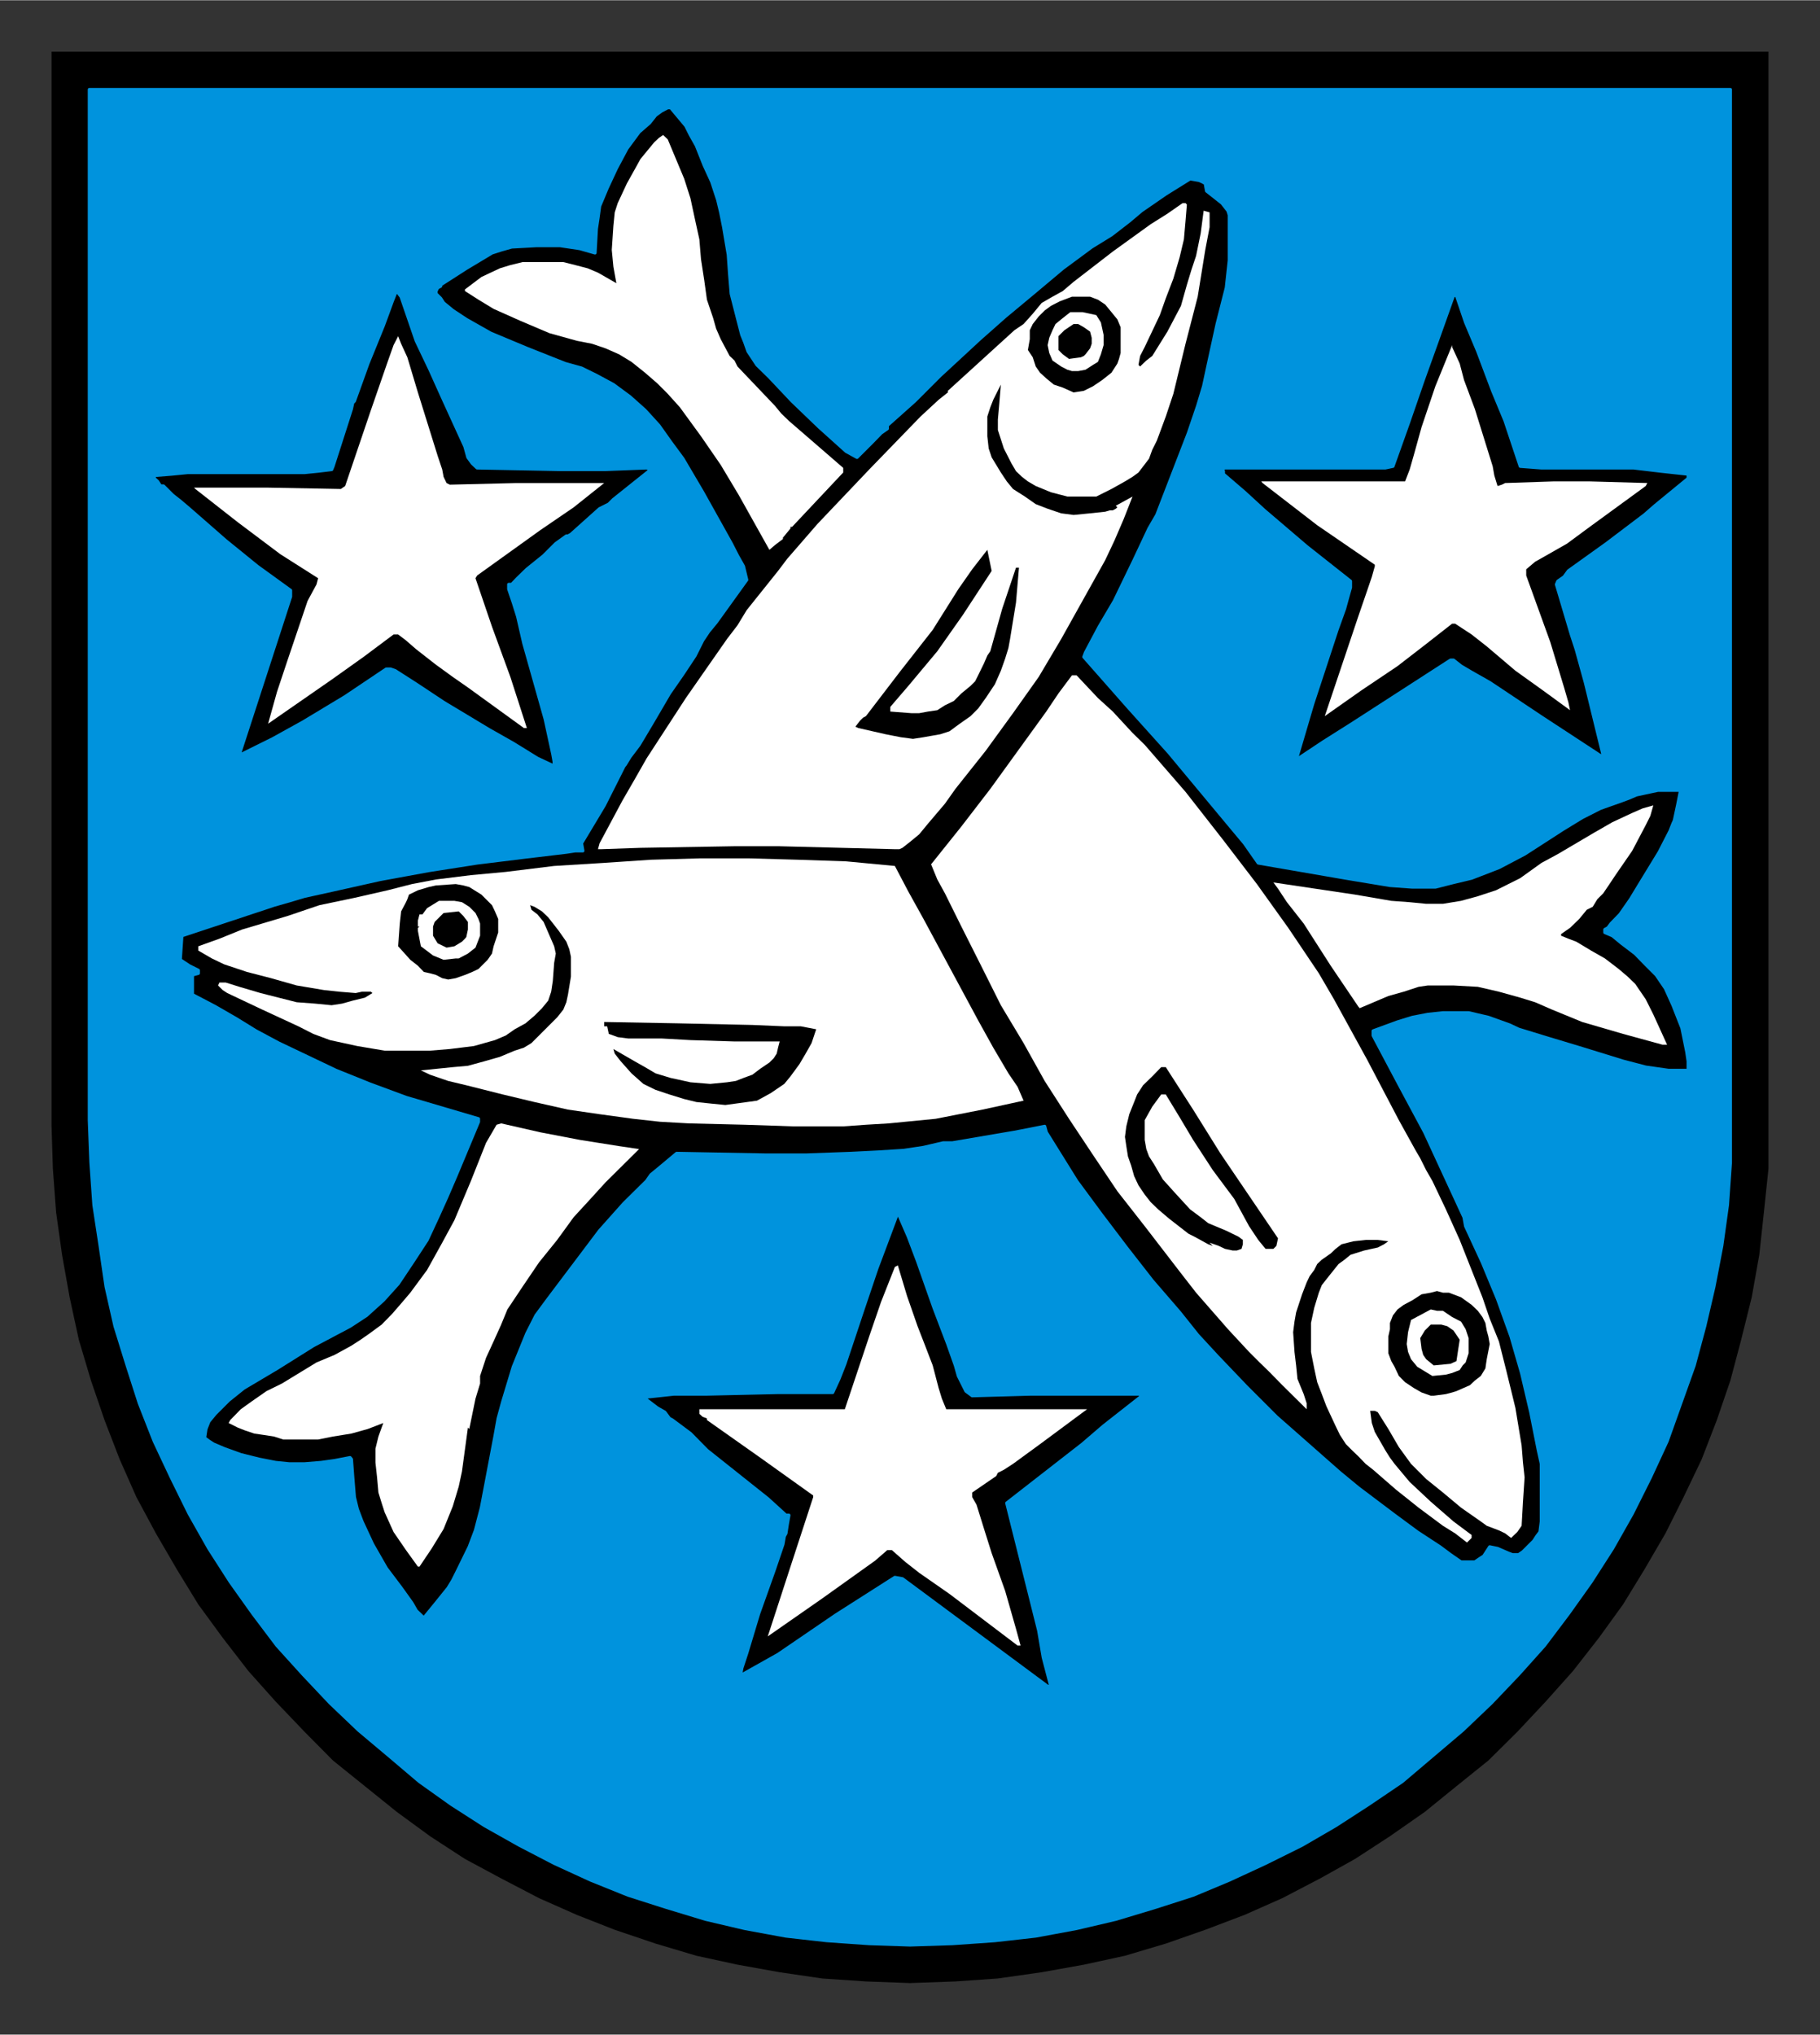
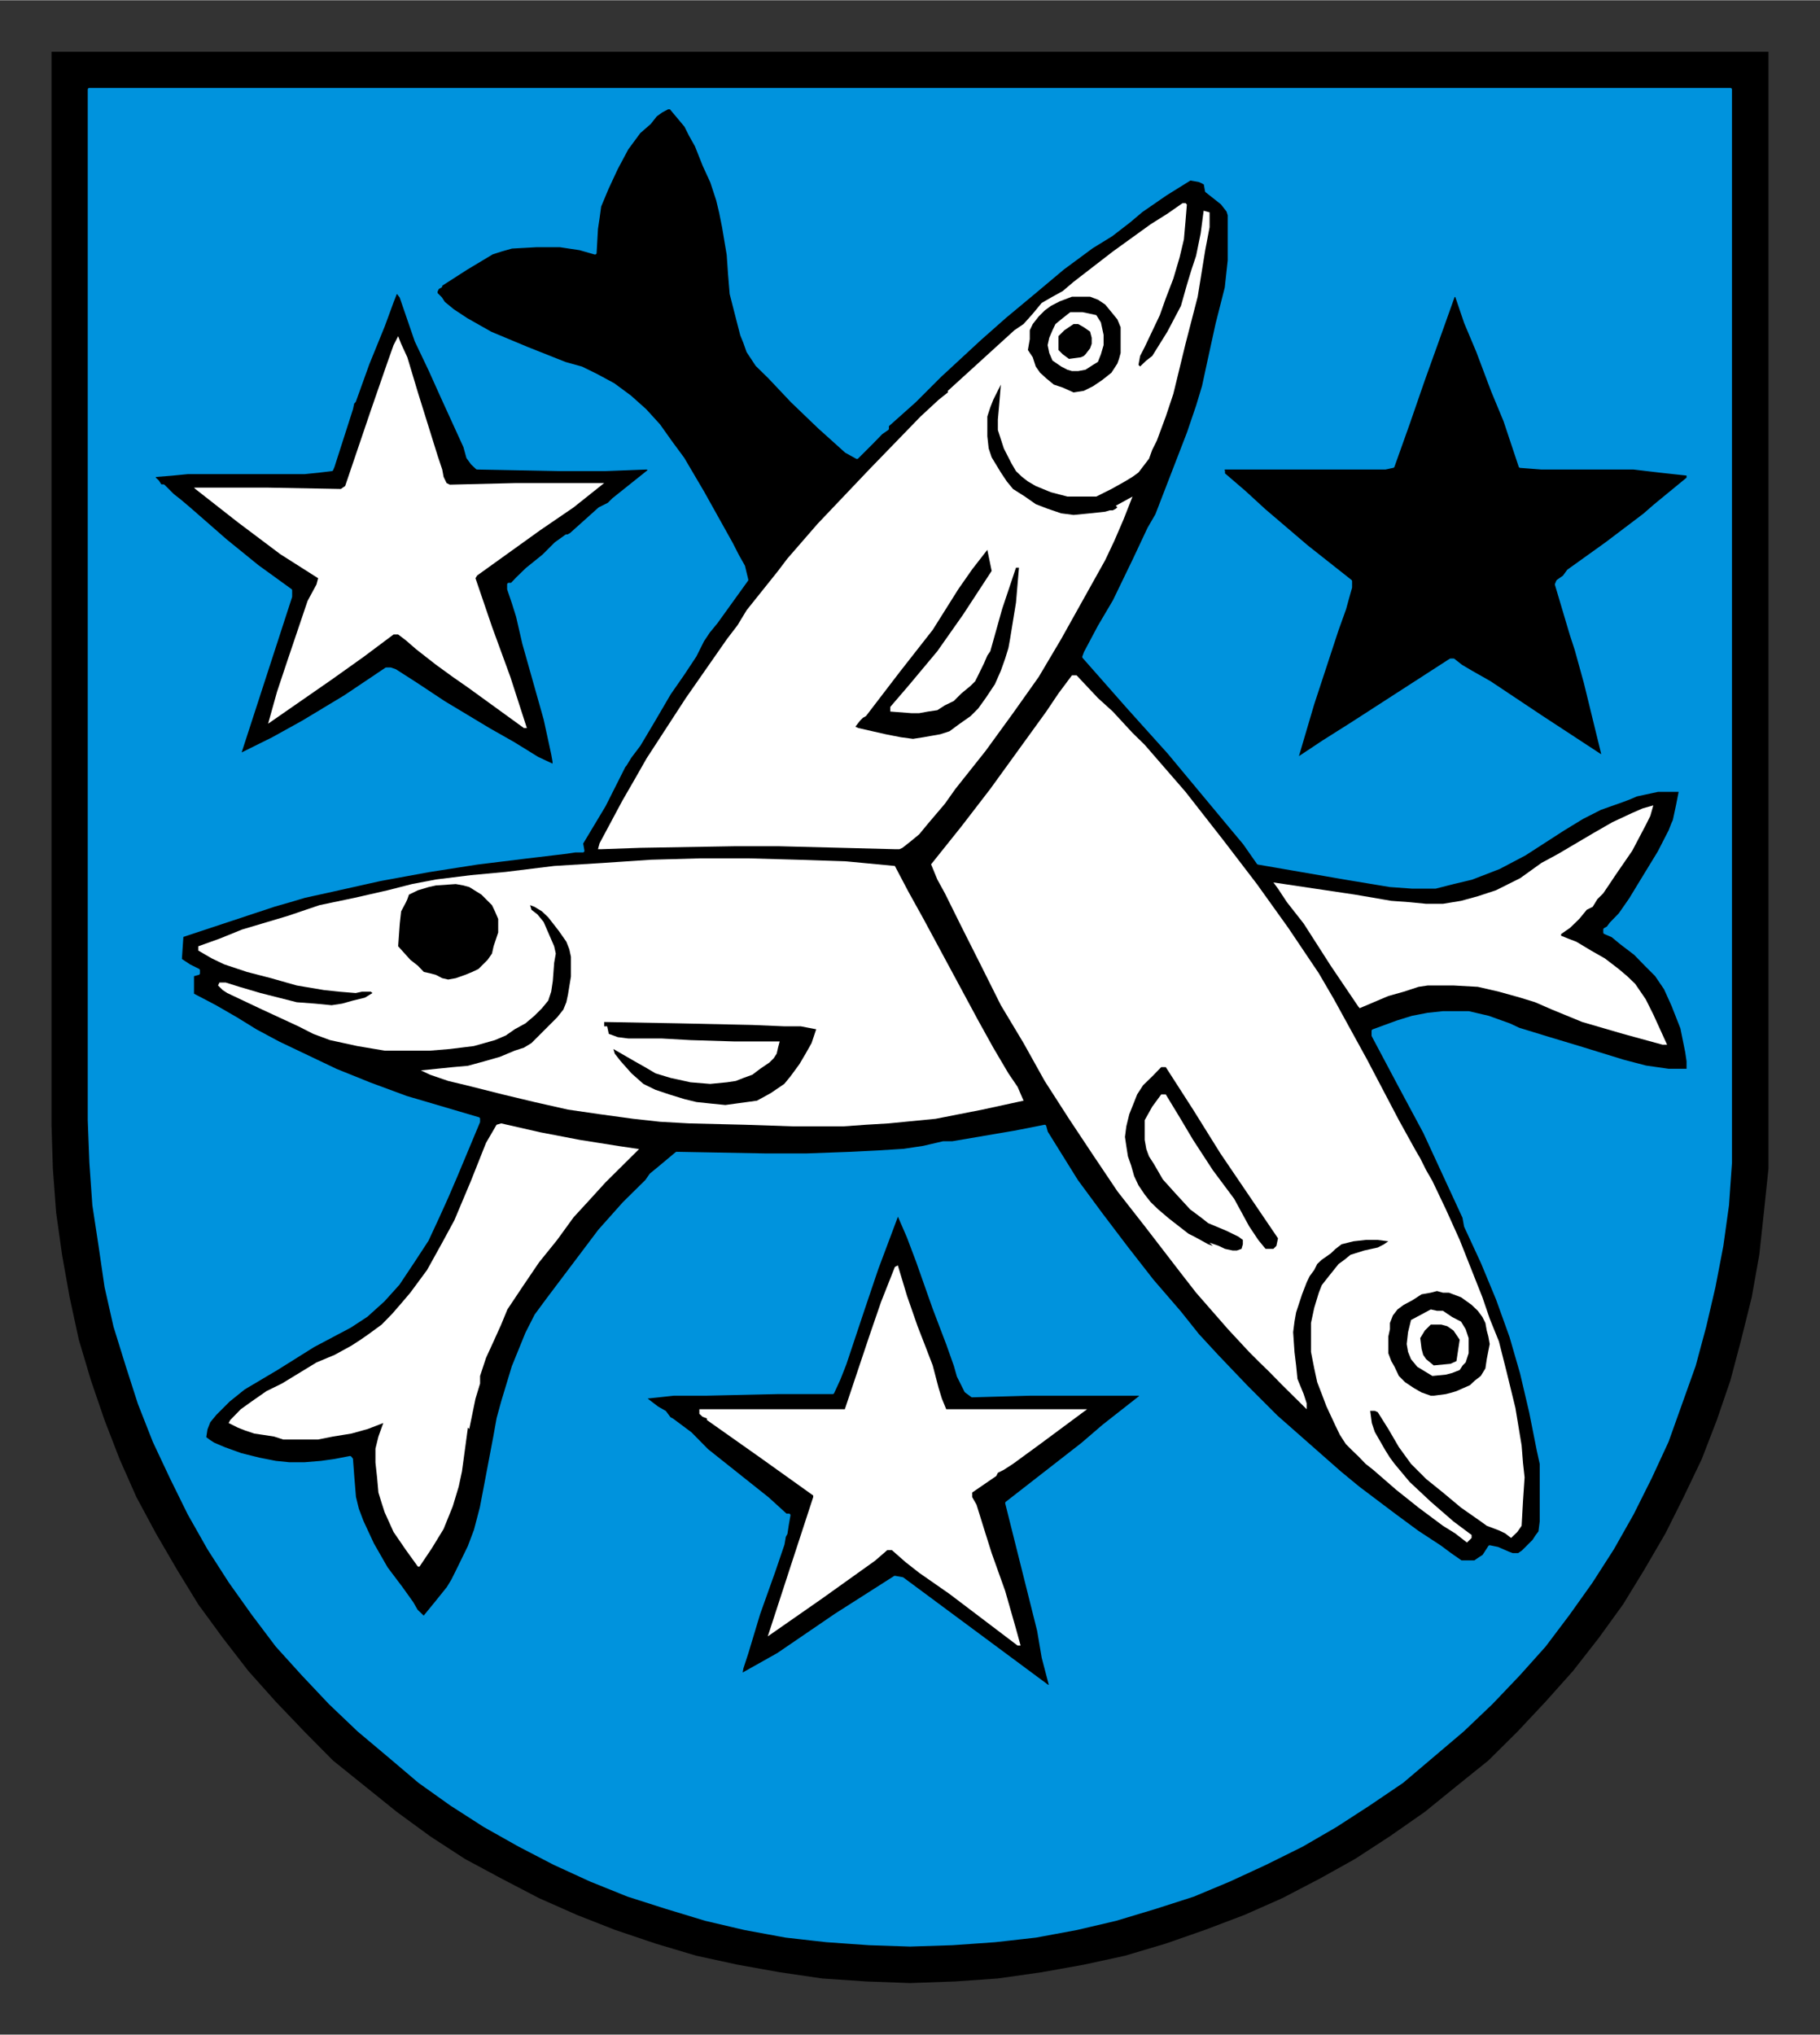
<svg xmlns="http://www.w3.org/2000/svg" version="1.0" width="687" height="768" viewBox="-2.381 -2.381 84.138 94.038" id="svg7271">
  <rect x="-2.381" y="-2.381" width="84.138" height="94.038" fill="#333333" stroke="none" />
  <defs id="defs7273">
    <clipPath id="clipPath5373">
      <path d="M 354.48,512.16 L 418.19,512.16 L 418.19,440.53 L 354.48,440.53 L 354.48,512.16 z" id="path5375" />
    </clipPath>
    <clipPath id="clipPath5385">
      <path d="M 354.48,512.16 L 418.19,512.16 L 418.19,440.53 L 354.48,440.53 L 354.48,512.16 z" id="path5387" />
    </clipPath>
  </defs>
  <g transform="translate(-335.312,-487.725)" id="layer1">
    <g transform="matrix(1.25,0,0,1.25,-107.925,-63.063)" clip-path="url(#clipPath5373)" id="g5371">
      <g id="g5377">
        <path d="M 354.59,440.63 L 418.09,440.63 L 418.09,480.31 L 418.09,480.31 L 418.09,481.93 L 417.92,483.55 L 417.75,485.12 L 417.47,486.69 L 417.08,488.26 L 416.68,489.77 L 416.18,491.23 L 415.62,492.68 L 414.95,494.08 L 414.28,495.42 L 413.5,496.76 L 412.71,498.05 L 411.82,499.28 L 410.86,500.51 L 409.85,501.64 L 408.8,502.76 L 407.73,503.82 L 406.55,504.77 L 405.38,505.72 L 404.09,506.62 L 402.8,507.46 L 401.51,508.18 L 400.11,508.91 L 398.71,509.53 L 397.26,510.08 L 395.8,510.59 L 394.29,511.04 L 392.77,511.37 L 391.21,511.65 L 389.59,511.88 L 388.02,511.99 L 386.34,512.05 L 386.34,512.05 L 384.71,511.99 L 383.09,511.88 L 381.52,511.65 L 379.96,511.37 L 378.44,511.04 L 376.93,510.59 L 375.42,510.08 L 374.02,509.53 L 372.62,508.91 L 371.22,508.18 L 369.88,507.46 L 368.59,506.62 L 367.36,505.72 L 366.18,504.77 L 365,503.82 L 363.95,502.76 L 362.88,501.64 L 361.87,500.51 L 360.92,499.28 L 360.02,498.05 L 359.23,496.76 L 358.45,495.42 L 357.73,494.08 L 357.11,492.68 L 356.55,491.23 L 356.05,489.77 L 355.6,488.26 L 355.26,486.69 L 354.98,485.12 L 354.76,483.55 L 354.64,481.93 L 354.59,480.31 L 354.59,440.63 z" id="path5379" style="fill:#000000;fill-opacity:1;fill-rule:nonzero;stroke:none" />
      </g>
    </g>
    <g transform="matrix(1.25,0,0,1.25,-107.925,-63.063)" clip-path="url(#clipPath5385)" id="g5383">
      <path d="M 400.62,466.82 L 400.62,466.82 L 401.63,466.15 L 402.69,465.48 L 402.69,465.48 L 406.33,463.13 L 406.33,463.13 L 406.44,463.13 L 406.44,463.13 L 406.72,463.35 L 407.11,463.58 L 407.78,463.96 L 407.78,463.96 L 409.64,465.2 L 409.64,465.2 L 411.87,466.66 L 411.87,466.66 L 411.98,466.66 L 411.98,466.66 L 411.32,463.96 L 411.32,463.96 L 410.98,462.73 L 410.98,462.73 L 410.8,462.18 L 410.8,462.18 L 410.25,460.33 L 410.3,460.21 L 410.3,460.21 L 410.53,460.05 L 410.53,460.05 L 410.69,459.83 L 410.69,459.83 L 412.1,458.82 L 413.5,457.76 L 413.5,457.76 L 413.89,457.42 L 413.89,457.42 L 415.12,456.41 L 415.12,456.25 L 415.12,456.25 L 414.11,456.14 L 413.1,456.02 L 413.1,456.02 L 412.1,456.02 L 412.1,456.02 L 410.48,456.02 L 409.69,456.02 L 408.91,455.96 L 408.91,455.96 L 408.35,454.28 L 408.35,454.28 L 407.89,453.17 L 407.89,453.17 L 407.34,451.71 L 407.34,451.71 L 406.89,450.64 L 406.72,450.14 L 406.55,449.64 L 406.55,449.64 L 406.44,449.64 L 406.44,449.64 L 405.88,451.21 L 405.32,452.77 L 404.76,454.39 L 404.2,455.96 L 404.2,455.96 L 403.92,456.02 L 403.25,456.02 L 401.29,456.02 L 397.99,456.02 L 397.99,456.02 L 397.82,456.08 L 397.82,456.08 L 397.93,456.14 L 397.93,456.14 L 397.93,456.25 L 397.93,456.25 L 398.71,456.92 L 399.44,457.59 L 399.44,457.59 L 401.01,458.93 L 402.63,460.21 L 402.63,460.21 L 402.63,460.44 L 402.63,460.44 L 402.52,460.83 L 402.41,461.23 L 402.13,462.01 L 402.13,462.01 L 401.23,464.75 L 401.23,464.75 L 400.62,466.82 L 400.62,466.82 z M 373.18,467.05 L 373.18,467.05 L 373.18,466.88 L 373.18,466.88 L 373.13,466.6 L 373.13,466.6 L 372.85,465.31 L 372.85,465.31 L 372.06,462.51 L 372.06,462.51 L 371.83,461.51 L 371.67,461 L 371.5,460.5 L 371.5,460.33 L 371.61,460.33 L 371.61,460.33 L 371.83,460.1 L 372.17,459.77 L 372.79,459.27 L 372.79,459.27 L 372.9,459.16 L 372.9,459.16 L 373.24,458.82 L 373.63,458.54 L 373.63,458.54 L 373.69,458.54 L 373.8,458.48 L 373.8,458.48 L 374.86,457.53 L 374.86,457.53 L 375.2,457.36 L 375.2,457.36 L 375.37,457.19 L 375.37,457.19 L 376.76,456.08 L 376.76,456.08 L 376.6,456.02 L 376.6,456.02 L 375.03,456.08 L 373.46,456.08 L 370.33,456.02 L 370.33,456.02 L 370.15,455.85 L 369.99,455.63 L 369.99,455.63 L 369.88,455.23 L 369.88,455.23 L 369.04,453.39 L 369.04,453.39 L 368.59,452.39 L 368.08,451.32 L 368.08,451.32 L 367.52,449.69 L 367.52,449.69 L 367.36,449.48 L 367.36,449.48 L 367.3,449.58 L 367.19,449.86 L 367.19,449.86 L 366.86,450.76 L 366.86,450.76 L 366.29,452.16 L 365.79,453.55 L 365.79,453.55 L 365.73,453.61 L 365.73,453.61 L 365.68,453.84 L 365.68,453.84 L 365,455.96 L 365,455.96 L 364.95,456.08 L 364.95,456.08 L 364.45,456.14 L 363.95,456.19 L 362.93,456.19 L 360.92,456.19 L 360.92,456.19 L 359.63,456.19 L 359.02,456.25 L 358.39,456.3 L 358.39,456.41 L 358.39,456.41 L 358.51,456.52 L 358.62,456.69 L 358.73,456.69 L 358.73,456.69 L 359.07,457.03 L 359.07,457.03 L 359.35,457.25 L 359.35,457.25 L 359.68,457.53 L 359.68,457.53 L 361.03,458.71 L 361.03,458.71 L 362.2,459.66 L 363.43,460.55 L 363.43,460.55 L 363.43,460.67 L 363.43,460.78 L 363.43,460.78 L 361.54,466.6 L 361.54,466.6 L 361.64,466.6 L 361.64,466.6 L 362.77,466.04 L 363.89,465.42 L 363.89,465.42 L 365.45,464.48 L 366.97,463.46 L 366.97,463.46 L 367.13,463.46 L 367.3,463.52 L 367.3,463.52 L 368.08,464.02 L 368.08,464.02 L 369.09,464.69 L 369.09,464.69 L 370.77,465.7 L 370.77,465.7 L 371.67,466.21 L 372.56,466.76 L 372.56,466.76 L 373.18,467.05 L 373.18,467.05 z M 368.36,498.55 L 368.36,498.55 L 368.81,498 L 369.26,497.44 L 369.26,497.44 L 369.43,497.16 L 369.6,496.82 L 369.6,496.82 L 369.82,496.37 L 370.04,495.92 L 370.04,495.92 L 370.27,495.31 L 370.27,495.31 L 370.49,494.47 L 370.66,493.58 L 370.99,491.84 L 370.99,491.84 L 371.11,491.17 L 371.28,490.55 L 371.28,490.55 L 371.67,489.26 L 372.17,488.03 L 372.17,488.03 L 372.51,487.36 L 372.96,486.75 L 373.85,485.57 L 373.85,485.57 L 374.86,484.23 L 374.86,484.23 L 375.76,483.22 L 376.6,482.39 L 376.6,482.39 L 376.76,482.16 L 377.1,481.88 L 377.71,481.37 L 377.71,481.37 L 380.96,481.43 L 382.53,481.43 L 384.16,481.37 L 384.16,481.37 L 385.16,481.32 L 386.11,481.26 L 386.11,481.26 L 386.84,481.15 L 387.57,480.98 L 387.57,480.98 L 387.91,480.98 L 387.91,480.98 L 390.2,480.59 L 390.2,480.59 L 390.77,480.48 L 391.32,480.37 L 391.32,480.37 L 391.38,480.59 L 391.38,480.59 L 392.5,482.39 L 392.5,482.39 L 393.4,483.61 L 394.34,484.85 L 395.3,486.08 L 396.31,487.25 L 396.31,487.25 L 396.98,488.09 L 397.7,488.87 L 397.7,488.87 L 398.77,489.99 L 399.89,491.11 L 402.24,493.18 L 402.24,493.18 L 402.92,493.74 L 402.92,493.74 L 404.26,494.75 L 404.26,494.75 L 405.1,495.37 L 405.94,495.92 L 405.94,495.92 L 406.33,496.21 L 406.72,496.48 L 406.72,496.48 L 407.23,496.48 L 407.23,496.48 L 407.39,496.37 L 407.56,496.26 L 407.78,495.92 L 407.78,495.92 L 408.07,495.98 L 408.07,495.98 L 408.46,496.15 L 408.62,496.21 L 408.85,496.21 L 408.85,496.21 L 409.01,496.1 L 409.13,495.98 L 409.13,495.98 L 409.41,495.7 L 409.52,495.53 L 409.64,495.37 L 409.64,495.37 L 409.69,494.98 L 409.69,494.42 L 409.69,493.41 L 409.69,493.41 L 409.69,492.85 L 409.58,492.35 L 409.58,492.35 L 409.3,490.94 L 408.96,489.49 L 408.96,489.49 L 408.57,488.14 L 408.07,486.75 L 407.51,485.4 L 406.89,484.06 L 406.89,484.06 L 406.83,483.73 L 406.83,483.73 L 405.38,480.59 L 405.38,480.59 L 404.42,478.8 L 403.47,477.01 L 403.47,477.01 L 403.47,476.84 L 403.47,476.84 L 404.37,476.51 L 404.37,476.51 L 404.92,476.34 L 405.49,476.23 L 406.05,476.17 L 406.67,476.17 L 406.67,476.17 L 407,476.17 L 407,476.17 L 407.73,476.34 L 408.51,476.62 L 408.51,476.62 L 408.85,476.78 L 408.85,476.78 L 409.96,477.12 L 411.09,477.46 L 411.09,477.46 L 412.71,477.96 L 413.55,478.18 L 414.39,478.3 L 414.39,478.3 L 414.73,478.3 L 415.12,478.3 L 415.12,478.3 L 415.12,477.96 L 415.07,477.62 L 414.89,476.73 L 414.56,475.89 L 414.28,475.27 L 414.28,475.27 L 413.94,474.77 L 413.55,474.38 L 413.16,473.98 L 412.66,473.6 L 412.66,473.6 L 412.32,473.32 L 412.32,473.32 L 412.04,473.2 L 412.04,473.2 L 412.04,473.14 L 412.04,473.09 L 412.04,473.09 L 412.15,473.03 L 412.27,472.87 L 412.6,472.53 L 412.99,471.97 L 413.33,471.41 L 414.05,470.23 L 414.45,469.45 L 414.45,469.45 L 414.56,469.17 L 414.56,469.17 L 414.61,469.06 L 414.61,469.06 L 414.73,468.5 L 414.84,467.94 L 414.84,467.94 L 414,467.94 L 413.21,468.11 L 413.21,468.11 L 412.93,468.23 L 412.66,468.33 L 412.66,468.33 L 411.87,468.61 L 411.87,468.61 L 411.2,468.95 L 410.48,469.39 L 409.07,470.3 L 409.07,470.3 L 408.12,470.8 L 407.11,471.19 L 407.11,471.19 L 406.44,471.35 L 405.77,471.52 L 405.77,471.52 L 405.38,471.52 L 404.92,471.52 L 404.09,471.46 L 402.46,471.19 L 402.46,471.19 L 399.22,470.63 L 399.22,470.63 L 398.71,469.9 L 398.15,469.23 L 398.15,469.23 L 395.92,466.55 L 395.92,466.55 L 394.4,464.86 L 394.4,464.86 L 392.77,463.01 L 392.77,463.01 L 392.83,462.85 L 392.83,462.85 L 393.34,461.89 L 393.9,460.94 L 393.9,460.94 L 394.63,459.43 L 394.63,459.43 L 395.18,458.26 L 395.18,458.26 L 395.47,457.76 L 395.47,457.76 L 396.25,455.74 L 396.64,454.73 L 396.98,453.73 L 396.98,453.73 L 397.2,453 L 397.37,452.21 L 397.7,450.7 L 397.7,450.7 L 398.04,449.36 L 398.04,449.36 L 398.15,448.35 L 398.15,447.4 L 398.15,447.4 L 398.15,446.95 L 398.15,446.67 L 398.1,446.51 L 398.1,446.51 L 397.88,446.23 L 397.59,446 L 397.59,446 L 397.31,445.78 L 397.31,445.78 L 397.26,445.5 L 397.26,445.5 L 397.15,445.44 L 397.04,445.39 L 396.7,445.33 L 396.7,445.33 L 395.8,445.89 L 394.9,446.51 L 394.9,446.51 L 394.45,446.89 L 394.45,446.89 L 393.79,447.4 L 393.06,447.85 L 393.06,447.85 L 391.99,448.64 L 390.93,449.53 L 389.86,450.42 L 388.91,451.26 L 388.91,451.26 L 388.24,451.88 L 387.57,452.5 L 387.57,452.5 L 387.46,452.6 L 387.35,452.71 L 387.35,452.71 L 386.51,453.55 L 385.5,454.45 L 385.5,454.45 L 385.5,454.57 L 385.5,454.57 L 385.27,454.73 L 384.94,455.07 L 384.38,455.63 L 384.38,455.63 L 383.98,455.41 L 383.98,455.41 L 382.98,454.51 L 381.98,453.55 L 381.98,453.55 L 381.14,452.66 L 380.68,452.21 L 380.35,451.71 L 380.35,451.71 L 380.23,451.37 L 380.12,451.1 L 379.96,450.48 L 379.96,450.48 L 379.73,449.58 L 379.73,449.58 L 379.67,448.85 L 379.62,448.13 L 379.62,448.13 L 379.45,447.12 L 379.34,446.57 L 379.23,446.11 L 379.23,446.11 L 379.01,445.44 L 378.73,444.83 L 378.73,444.83 L 378.44,444.1 L 378.22,443.71 L 378.05,443.37 L 378.05,443.37 L 377.49,442.7 L 377.49,442.7 L 377.38,442.7 L 377.38,442.7 L 377.15,442.82 L 376.93,442.98 L 376.93,442.98 L 376.71,443.26 L 376.71,443.26 L 376.32,443.6 L 376.32,443.6 L 375.87,444.21 L 375.48,444.94 L 375.14,445.67 L 374.86,446.34 L 374.86,446.34 L 374.8,446.78 L 374.74,447.18 L 374.69,448.07 L 374.69,448.07 L 374.13,447.91 L 374.13,447.91 L 373.4,447.8 L 372.51,447.8 L 371.61,447.85 L 371.22,447.96 L 370.88,448.07 L 370.88,448.07 L 369.93,448.64 L 368.98,449.25 L 368.98,449.25 L 368.98,449.3 L 368.98,449.3 L 368.87,449.36 L 368.87,449.36 L 368.81,449.48 L 368.81,449.58 L 368.81,449.58 L 368.98,449.75 L 369.09,449.92 L 369.09,449.92 L 369.43,450.2 L 369.93,450.53 L 370.83,451.04 L 370.83,451.04 L 372.17,451.6 L 373.58,452.16 L 373.58,452.16 L 374.19,452.33 L 374.74,452.6 L 374.74,452.6 L 375.37,452.94 L 375.98,453.39 L 376.54,453.89 L 377.05,454.45 L 377.49,455.07 L 377.94,455.68 L 378.67,456.92 L 378.67,456.92 L 379.73,458.82 L 379.73,458.82 L 379.96,459.27 L 380.18,459.66 L 380.18,459.66 L 380.3,460.16 L 380.3,460.16 L 379.17,461.73 L 379.17,461.73 L 378.89,462.07 L 378.67,462.4 L 378.67,462.4 L 378.39,462.96 L 378.39,462.96 L 377.94,463.64 L 377.44,464.36 L 377.44,464.36 L 376.82,465.42 L 376.82,465.42 L 376.32,466.26 L 376.32,466.26 L 375.98,466.71 L 375.81,466.99 L 375.81,466.99 L 375.76,467.05 L 375.76,467.05 L 375.03,468.5 L 374.19,469.9 L 374.24,470.18 L 374.24,470.18 L 373.96,470.18 L 373.63,470.23 L 373.63,470.23 L 372.12,470.41 L 372.12,470.41 L 370.33,470.63 L 368.54,470.91 L 366.74,471.24 L 364.95,471.64 L 364.95,471.64 L 363.95,471.86 L 363.95,471.86 L 363.38,472.03 L 362.82,472.19 L 362.82,472.19 L 359.41,473.32 L 359.41,473.32 L 359.35,474.21 L 359.35,474.21 L 359.68,474.43 L 360.02,474.6 L 360.02,474.71 L 360.02,474.71 L 359.8,474.77 L 359.8,474.77 L 359.8,475.16 L 359.8,475.5 L 359.8,475.5 L 360.64,475.94 L 361.42,476.39 L 362.15,476.84 L 362.99,477.29 L 362.99,477.29 L 365.11,478.3 L 365.11,478.3 L 366.35,478.8 L 367.7,479.3 L 370.38,480.09 L 370.38,480.09 L 370.38,480.2 L 370.38,480.2 L 369.54,482.21 L 369.54,482.21 L 369.2,483 L 368.87,483.73 L 368.87,483.73 L 368.48,484.57 L 367.97,485.35 L 367.41,486.19 L 366.86,486.8 L 366.86,486.8 L 366.24,487.36 L 365.63,487.76 L 364.27,488.48 L 364.27,488.48 L 362.93,489.32 L 362.93,489.32 L 361.7,490.05 L 361.14,490.5 L 360.64,491 L 360.64,491 L 360.41,491.28 L 360.41,491.28 L 360.3,491.56 L 360.25,491.89 L 360.25,491.89 L 360.41,492.01 L 360.58,492.12 L 360.98,492.29 L 360.98,492.29 L 361.59,492.51 L 362.27,492.68 L 362.27,492.68 L 362.88,492.8 L 363.38,492.85 L 363.95,492.85 L 364.56,492.8 L 364.56,492.8 L 365.06,492.73 L 365.63,492.62 L 365.68,492.68 L 365.68,492.68 L 365.73,493.35 L 365.79,494.08 L 365.79,494.08 L 365.9,494.53 L 366.07,494.98 L 366.46,495.82 L 366.97,496.71 L 367.52,497.44 L 367.52,497.44 L 367.92,498 L 368.08,498.28 L 368.36,498.55 L 368.36,498.55 z M 391.43,501.08 L 391.55,501.08 L 391.55,501.08 L 391.27,500.01 L 391.1,499.01 L 391.1,499.01 L 389.92,494.3 L 389.92,494.3 L 392.72,492.12 L 392.72,492.12 L 393.5,491.45 L 393.5,491.45 L 394.85,490.39 L 394.85,490.39 L 394.9,490.27 L 394.9,490.27 L 390.77,490.27 L 390.77,490.27 L 388.64,490.33 L 388.64,490.33 L 388.41,490.16 L 388.3,489.94 L 388.3,489.94 L 388.13,489.6 L 388.02,489.21 L 387.74,488.42 L 387.74,488.42 L 387.23,487.08 L 387.23,487.08 L 386.62,485.35 L 386.28,484.45 L 385.89,483.55 L 385.89,483.55 L 385.11,485.63 L 385.11,485.63 L 384.6,487.14 L 384.6,487.14 L 383.93,489.15 L 383.93,489.15 L 383.71,489.71 L 383.48,490.21 L 383.48,490.21 L 382.48,490.21 L 381.46,490.21 L 381.46,490.21 L 378.78,490.27 L 378.78,490.27 L 377.6,490.27 L 377.05,490.33 L 376.48,490.39 L 376.48,490.39 L 376.99,490.78 L 377.27,490.94 L 377.44,491.17 L 377.44,491.17 L 377.55,491.23 L 377.55,491.23 L 378.22,491.73 L 378.83,492.35 L 378.83,492.35 L 381.08,494.14 L 381.08,494.14 L 381.75,494.75 L 381.86,494.75 L 381.86,494.75 L 381.8,495.09 L 381.75,495.42 L 381.75,495.42 L 381.69,495.53 L 381.69,495.53 L 381.64,495.82 L 381.64,495.82 L 381.3,496.82 L 380.74,498.39 L 380.3,499.85 L 380.12,500.4 L 380.07,500.68 L 380.07,500.68 L 381.46,499.9 L 381.46,499.9 L 383.6,498.44 L 385.78,497.05 L 385.78,497.05 L 386.06,497.1 L 386.06,497.1 L 391.43,501.08 L 391.43,501.08 z M 355.99,442.03 L 416.68,442.03 L 416.68,480.14 L 416.68,480.14 L 416.68,481.71 L 416.57,483.28 L 416.36,484.79 L 416.07,486.3 L 415.73,487.76 L 415.34,489.21 L 414.84,490.61 L 414.34,492.01 L 413.72,493.35 L 413.05,494.69 L 412.32,495.98 L 411.53,497.21 L 410.69,498.39 L 409.8,499.57 L 408.85,500.63 L 407.84,501.69 L 406.78,502.7 L 405.66,503.65 L 404.54,504.6 L 403.3,505.44 L 402.08,506.23 L 400.84,506.95 L 399.49,507.62 L 398.15,508.24 L 396.81,508.8 L 395.41,509.25 L 393.95,509.69 L 392.5,510.03 L 390.99,510.31 L 389.48,510.48 L 387.91,510.59 L 386.34,510.64 L 386.34,510.64 L 384.83,510.59 L 383.26,510.48 L 381.75,510.31 L 380.23,510.03 L 378.78,509.69 L 377.33,509.25 L 375.92,508.8 L 374.53,508.24 L 373.18,507.62 L 371.89,506.95 L 370.61,506.23 L 369.38,505.44 L 368.2,504.6 L 367.08,503.65 L 365.95,502.7 L 364.89,501.69 L 363.89,500.63 L 362.93,499.57 L 362.04,498.39 L 361.2,497.21 L 360.41,495.98 L 359.68,494.69 L 359.02,493.35 L 358.39,492.01 L 357.84,490.61 L 357.39,489.21 L 356.94,487.76 L 356.61,486.3 L 356.39,484.79 L 356.16,483.28 L 356.05,481.71 L 355.99,480.14 L 355.99,442.03 z" id="path5389" style="fill:#0093dd;fill-opacity:1;fill-rule:evenodd;stroke:#0093dd;stroke-width:0.12;stroke-linecap:round;stroke-linejoin:round;stroke-miterlimit:10;stroke-dasharray:none;stroke-opacity:1" />
      <path d="M 390.32,499.57 L 390.43,499.57 L 390.43,499.57 L 390.26,498.95 L 390.26,498.95 L 389.86,497.55 L 389.36,496.15 L 389.36,496.15 L 389.08,495.26 L 388.8,494.36 L 388.8,494.36 L 388.64,494.08 L 388.64,494.08 L 388.64,493.91 L 388.64,493.91 L 389.53,493.3 L 389.59,493.18 L 389.59,493.18 L 389.81,493.07 L 390.15,492.85 L 391.15,492.12 L 392.89,490.83 L 392.89,490.83 L 390.26,490.83 L 387.68,490.83 L 387.68,490.83 L 387.52,490.44 L 387.4,490.05 L 387.18,489.21 L 387.18,489.21 L 386.9,488.48 L 386.62,487.76 L 386.62,487.76 L 386.23,486.64 L 385.89,485.51 L 385.89,485.51 L 385.78,485.57 L 385.78,485.57 L 385.27,486.86 L 384.83,488.14 L 383.93,490.83 L 380.51,490.83 L 380.51,490.83 L 379.51,490.83 L 378.55,490.83 L 378.55,490.83 L 378.55,491 L 378.55,491 L 378.67,491.11 L 378.83,491.17 L 378.83,491.23 L 378.83,491.23 L 380.8,492.62 L 382.76,494.02 L 382.76,494.08 L 382.76,494.08 L 381.92,496.65 L 381.08,499.23 L 381.08,499.23 L 383.09,497.83 L 385.05,496.43 L 385.05,496.43 L 385.5,496.04 L 385.5,496.04 L 385.67,496.04 L 385.67,496.04 L 386.17,496.48 L 386.68,496.88 L 387.8,497.66 L 387.8,497.66 L 390.32,499.57 L 390.32,499.57 z" id="path5391" style="fill:#ffffff;fill-opacity:1;fill-rule:evenodd;stroke:none" />
      <path d="M 368.14,496.65 L 368.2,496.65 L 368.2,496.65 L 368.65,495.98 L 369.09,495.26 L 369.43,494.42 L 369.65,493.69 L 369.65,493.69 L 369.77,493.13 L 369.77,493.13 L 369.99,491.51 L 370.04,491.56 L 370.04,491.56 L 370.27,490.44 L 370.27,490.44 L 370.44,489.88 L 370.44,489.88 L 370.44,489.6 L 370.44,489.6 L 370.66,488.93 L 370.94,488.32 L 370.94,488.32 L 371.22,487.7 L 371.45,487.14 L 371.45,487.14 L 372.01,486.3 L 372.62,485.4 L 372.62,485.4 L 373.29,484.57 L 373.9,483.73 L 373.9,483.73 L 374.47,483.11 L 375.08,482.44 L 376.32,481.21 L 376.32,481.21 L 375.92,481.15 L 375.58,481.1 L 375.58,481.1 L 374.13,480.87 L 374.13,480.87 L 372.67,480.59 L 371.22,480.26 L 371.05,480.31 L 371.05,480.31 L 370.66,480.98 L 370.66,480.98 L 370.1,482.39 L 369.49,483.84 L 369.49,483.84 L 369.04,484.67 L 369.04,484.67 L 368.48,485.68 L 367.86,486.52 L 367.52,486.92 L 367.19,487.3 L 366.8,487.7 L 366.35,488.03 L 366.35,488.03 L 366.02,488.26 L 365.68,488.48 L 365.68,488.48 L 365.06,488.82 L 364.39,489.1 L 364.39,489.1 L 363.11,489.88 L 363.11,489.88 L 362.54,490.16 L 361.98,490.55 L 361.98,490.55 L 361.59,490.83 L 361.2,491.23 L 361.2,491.23 L 361.14,491.34 L 361.14,491.34 L 361.48,491.51 L 361.76,491.62 L 361.76,491.62 L 362.09,491.73 L 362.43,491.78 L 362.43,491.78 L 362.82,491.84 L 363.16,491.95 L 363.16,491.95 L 363.66,491.95 L 363.66,491.95 L 364.06,491.95 L 364.45,491.95 L 364.45,491.95 L 365,491.84 L 365.68,491.73 L 366.29,491.56 L 366.86,491.34 L 366.86,491.34 L 366.68,491.84 L 366.57,492.29 L 366.57,492.29 L 366.57,492.8 L 366.63,493.35 L 366.63,493.35 L 366.68,493.91 L 366.68,493.91 L 366.8,494.3 L 366.91,494.64 L 367.24,495.37 L 367.7,496.04 L 368.14,496.65 L 368.14,496.65 z" id="path5393" style="fill:#ffffff;fill-opacity:1;fill-rule:evenodd;stroke:none" />
      <path d="M 405.6,490.33 L 405.71,490.33 L 405.71,490.33 L 406.16,490.27 L 406.16,490.27 L 406.39,490.21 L 406.55,490.16 L 406.55,490.16 L 407.05,489.94 L 407.23,489.77 L 407.45,489.6 L 407.45,489.6 L 407.62,489.32 L 407.67,488.98 L 407.67,488.98 L 407.78,488.42 L 407.73,488.14 L 407.67,487.92 L 407.62,487.64 L 407.51,487.42 L 407.34,487.19 L 407.11,486.97 L 407.11,486.97 L 406.72,486.69 L 406.27,486.52 L 406.27,486.52 L 406.05,486.52 L 406.05,486.52 L 405.83,486.46 L 405.6,486.52 L 405.6,486.52 L 405.26,486.58 L 404.92,486.8 L 404.6,486.97 L 404.37,487.14 L 404.37,487.14 L 404.2,487.36 L 404.09,487.64 L 404.09,487.87 L 404.03,488.14 L 404.03,488.14 L 404.03,488.48 L 404.03,488.76 L 404.03,488.76 L 404.14,489.05 L 404.26,489.26 L 404.26,489.26 L 404.42,489.6 L 404.42,489.6 L 404.65,489.83 L 404.98,490.05 L 405.26,490.21 L 405.6,490.33 L 405.6,490.33 z M 398.6,484.9 L 398.6,484.9 L 398.65,484.73 L 398.65,484.57 L 398.65,484.57 L 398.49,484.45 L 398.04,484.23 L 397.37,483.95 L 397.37,483.95 L 397.09,483.73 L 396.7,483.44 L 396.14,482.83 L 396.14,482.83 L 395.69,482.33 L 395.36,481.76 L 395.18,481.48 L 395.08,481.21 L 395.02,480.87 L 395.02,480.53 L 395.02,480.53 L 395.02,480.14 L 395.02,480.14 L 395.3,479.64 L 395.63,479.19 L 395.63,479.19 L 395.8,479.19 L 395.8,479.19 L 396.31,480.03 L 396.81,480.87 L 396.81,480.87 L 397.54,481.99 L 398.33,483.05 L 398.33,483.05 L 398.88,484.06 L 399.22,484.57 L 399.49,484.9 L 399.49,484.9 L 399.78,484.9 L 399.89,484.79 L 399.89,484.79 L 399.95,484.51 L 399.95,484.51 L 397.82,481.37 L 396.81,479.75 L 395.8,478.18 L 395.8,478.18 L 395.63,478.18 L 395.63,478.18 L 395.3,478.52 L 394.96,478.85 L 394.96,478.85 L 394.74,479.19 L 394.63,479.47 L 394.63,479.47 L 394.45,479.92 L 394.34,480.37 L 394.34,480.37 L 394.29,480.76 L 394.34,481.1 L 394.4,481.48 L 394.52,481.82 L 394.63,482.21 L 394.79,482.55 L 395.02,482.89 L 395.24,483.17 L 395.24,483.17 L 395.52,483.44 L 395.92,483.78 L 396.64,484.34 L 396.64,484.34 L 396.86,484.45 L 396.86,484.45 L 397.37,484.73 L 397.37,484.73 L 397.54,484.79 L 397.42,484.67 L 397.42,484.67 L 397.76,484.79 L 397.99,484.9 L 398.27,484.96 L 398.43,484.96 L 398.6,484.9 L 398.6,484.9 z M 406.94,495.76 L 406.94,495.76 L 406.5,495.42 L 406.05,495.14 L 405.15,494.47 L 405.15,494.47 L 404.31,493.8 L 403.47,493.07 L 403.47,493.07 L 403.19,492.85 L 402.92,492.57 L 402.92,492.57 L 402.69,492.35 L 402.69,492.35 L 402.46,492.12 L 402.46,492.12 L 402.24,491.78 L 402.08,491.45 L 401.74,490.72 L 401.74,490.72 L 401.57,490.27 L 401.4,489.83 L 401.4,489.83 L 401.29,489.32 L 401.17,488.71 L 401.17,488.14 L 401.17,487.64 L 401.17,487.64 L 401.29,487.08 L 401.46,486.52 L 401.46,486.52 L 401.57,486.24 L 401.79,485.96 L 402.19,485.46 L 402.19,485.46 L 402.41,485.3 L 402.63,485.12 L 403.14,484.96 L 403.64,484.85 L 403.87,484.73 L 404.03,484.62 L 404.03,484.62 L 403.64,484.57 L 403.19,484.57 L 402.74,484.62 L 402.3,484.73 L 402.3,484.73 L 402.08,484.9 L 401.9,485.07 L 401.9,485.07 L 401.57,485.3 L 401.57,485.3 L 401.4,485.46 L 401.29,485.68 L 401.29,485.68 L 401.12,485.91 L 401.01,486.14 L 401.01,486.14 L 400.84,486.58 L 400.84,486.58 L 400.62,487.25 L 400.62,487.25 L 400.56,487.59 L 400.51,487.98 L 400.56,488.71 L 400.56,488.71 L 400.62,489.21 L 400.67,489.71 L 400.67,489.71 L 400.9,490.27 L 401.01,490.61 L 401.01,490.83 L 401.01,490.83 L 400.11,489.94 L 399.61,489.43 L 399.27,489.1 L 399.27,489.1 L 398.88,488.71 L 398.1,487.87 L 396.92,486.52 L 396.92,486.52 L 396.36,485.8 L 396.36,485.8 L 395.02,484.06 L 395.02,484.06 L 394.01,482.77 L 393.11,481.43 L 392.22,480.09 L 391.32,478.69 L 390.54,477.29 L 389.7,475.89 L 388.97,474.43 L 388.24,472.98 L 388.24,472.98 L 387.63,471.75 L 387.63,471.75 L 387.35,471.24 L 387.35,471.24 L 387.12,470.68 L 387.12,470.68 L 388.24,469.28 L 389.31,467.89 L 391.38,465.03 L 391.38,465.03 L 391.83,464.36 L 392.33,463.69 L 392.5,463.69 L 392.5,463.69 L 393.29,464.53 L 393.29,464.53 L 393.84,465.03 L 393.84,465.03 L 394.57,465.82 L 394.57,465.82 L 395.02,466.26 L 395.02,466.26 L 396.53,468 L 397.93,469.79 L 397.93,469.79 L 399.17,471.41 L 400.33,473.03 L 400.33,473.03 L 401.46,474.71 L 401.46,474.71 L 402.02,475.67 L 402.02,475.67 L 403.25,477.91 L 404.42,480.14 L 404.42,480.14 L 405.04,481.26 L 405.04,481.26 L 405.21,481.55 L 405.21,481.55 L 405.43,481.99 L 405.43,481.99 L 405.66,482.39 L 405.66,482.39 L 406.16,483.44 L 406.67,484.57 L 407.51,486.69 L 407.51,486.69 L 407.78,487.48 L 408.12,488.32 L 408.12,488.32 L 408.4,489.43 L 408.73,490.78 L 408.96,492.17 L 409.01,492.8 L 409.07,493.35 L 409.07,493.35 L 409.01,494.25 L 408.96,495.14 L 408.96,495.14 L 408.8,495.37 L 408.57,495.59 L 408.57,495.59 L 408.35,495.42 L 408.12,495.31 L 407.67,495.14 L 407.67,495.14 L 407.45,494.98 L 407.45,494.98 L 406.72,494.47 L 406.05,493.91 L 406.05,493.91 L 405.43,493.41 L 405.43,493.41 L 404.87,492.85 L 404.42,492.23 L 404.03,491.56 L 403.64,490.94 L 403.64,490.94 L 403.53,490.89 L 403.36,490.89 L 403.36,490.89 L 403.42,491.34 L 403.53,491.67 L 403.92,492.35 L 403.92,492.35 L 404.09,492.62 L 404.26,492.85 L 404.26,492.85 L 404.82,493.52 L 405.6,494.25 L 406.44,494.98 L 407.11,495.48 L 407.11,495.59 L 407.11,495.59 L 406.94,495.76 L 406.94,495.76 z" id="path5395" style="fill:#ffffff;fill-opacity:1;fill-rule:evenodd;stroke:none" />
      <path d="M 405.71,489.21 L 405.71,489.21 L 406.33,489.15 L 406.33,489.15 L 406.55,489.05 L 406.55,489.05 L 406.61,488.65 L 406.67,488.26 L 406.67,488.26 L 406.44,487.92 L 406.21,487.76 L 405.99,487.7 L 405.6,487.7 L 405.6,487.7 L 405.38,487.92 L 405.21,488.2 L 405.21,488.2 L 405.26,488.6 L 405.32,488.82 L 405.43,488.98 L 405.71,489.21 L 405.71,489.21 z M 405.66,489.6 L 405.66,489.6 L 405.38,489.43 L 405.1,489.26 L 404.87,488.98 L 404.76,488.71 L 404.76,488.71 L 404.71,488.42 L 404.71,488.42 L 404.76,487.98 L 404.87,487.53 L 404.87,487.53 L 405.6,487.14 L 405.6,487.14 L 405.83,487.19 L 406.05,487.19 L 406.05,487.19 L 406.39,487.42 L 406.39,487.42 L 406.72,487.59 L 406.72,487.59 L 406.89,487.87 L 407,488.2 L 407,488.2 L 407,488.48 L 407,488.76 L 407,488.76 L 406.89,489.1 L 406.78,489.21 L 406.67,489.38 L 406.67,489.38 L 406.39,489.49 L 406.16,489.55 L 405.66,489.6 L 405.66,489.6 z" id="path5397" style="fill:#ffffff;fill-opacity:1;fill-rule:evenodd;stroke:none" />
      <path d="M 382.87,476.78 L 382.87,476.78 L 382.3,476.67 L 381.69,476.67 L 380.51,476.62 L 380.51,476.62 L 377.77,476.56 L 375.03,476.51 L 375.03,476.67 L 375.14,476.67 L 375.14,476.67 L 375.2,476.95 L 375.2,476.95 L 375.37,477.01 L 375.53,477.07 L 375.92,477.12 L 375.92,477.12 L 377.15,477.12 L 377.15,477.12 L 378.22,477.18 L 378.22,477.18 L 379.85,477.23 L 381.52,477.23 L 381.52,477.23 L 381.46,477.46 L 381.41,477.68 L 381.41,477.68 L 381.3,477.85 L 381.14,478.01 L 380.8,478.24 L 380.8,478.24 L 380.51,478.46 L 380.18,478.58 L 379.9,478.69 L 379.57,478.74 L 378.95,478.8 L 378.22,478.74 L 378.22,478.74 L 377.77,478.64 L 377.77,478.64 L 377.49,478.58 L 377.49,478.58 L 376.93,478.41 L 376.93,478.41 L 376.54,478.18 L 376.15,477.96 L 375.37,477.51 L 375.37,477.51 L 375.42,477.68 L 375.42,477.68 L 375.64,477.96 L 375.64,477.96 L 376.04,478.41 L 376.48,478.8 L 376.48,478.8 L 376.93,479.02 L 377.44,479.19 L 377.99,479.36 L 378.44,479.47 L 378.44,479.47 L 379.01,479.53 L 379.51,479.58 L 379.51,479.58 L 380.68,479.42 L 380.68,479.42 L 381.19,479.14 L 381.19,479.14 L 381.69,478.8 L 381.69,478.8 L 381.92,478.52 L 381.92,478.52 L 382.25,478.07 L 382.48,477.68 L 382.7,477.29 L 382.87,476.78 L 382.87,476.78 z M 367.7,472.08 L 367.7,472.08 L 367.52,472.42 L 367.47,472.87 L 367.41,473.71 L 367.41,473.71 L 367.86,474.21 L 368.14,474.43 L 368.36,474.66 L 368.36,474.66 L 368.59,474.71 L 368.81,474.77 L 368.81,474.77 L 369.04,474.89 L 369.26,474.94 L 369.26,474.94 L 369.54,474.89 L 369.88,474.77 L 369.88,474.77 L 370.15,474.66 L 370.38,474.55 L 370.38,474.55 L 370.55,474.38 L 370.72,474.21 L 370.88,473.98 L 370.94,473.71 L 371.11,473.2 L 371.11,472.7 L 371.11,472.7 L 370.99,472.42 L 370.88,472.19 L 370.66,471.97 L 370.49,471.8 L 370.49,471.8 L 370.04,471.52 L 369.82,471.46 L 369.54,471.41 L 369.54,471.41 L 368.81,471.46 L 368.54,471.52 L 368.14,471.64 L 368.14,471.64 L 367.81,471.8 L 367.81,471.8 L 367.75,471.97 L 367.7,472.08 L 367.7,472.08 z M 390.54,479.42 L 390.54,479.42 L 389.02,479.75 L 389.02,479.75 L 387.29,480.09 L 385.55,480.26 L 385.55,480.26 L 384.71,480.31 L 383.87,480.37 L 383.87,480.37 L 382.03,480.37 L 380.23,480.31 L 380.23,480.31 L 378.17,480.26 L 377.1,480.2 L 376.1,480.09 L 376.1,480.09 L 374.86,479.92 L 373.69,479.75 L 372.45,479.47 L 371.28,479.19 L 371.28,479.19 L 369.93,478.85 L 369.26,478.69 L 368.59,478.46 L 368.59,478.46 L 368.25,478.3 L 368.25,478.3 L 369.43,478.18 L 369.43,478.18 L 369.99,478.13 L 370.61,477.96 L 371.17,477.8 L 371.72,477.57 L 371.72,477.57 L 372.06,477.46 L 372.34,477.29 L 372.34,477.29 L 372.62,477.01 L 372.96,476.67 L 373.29,476.34 L 373.52,476.05 L 373.52,476.05 L 373.63,475.78 L 373.69,475.5 L 373.8,474.83 L 373.8,474.43 L 373.8,474.1 L 373.74,473.82 L 373.63,473.54 L 373.63,473.54 L 373.35,473.14 L 373.35,473.14 L 372.96,472.64 L 372.73,472.42 L 372.45,472.25 L 372.45,472.25 L 372.29,472.19 L 372.29,472.19 L 372.34,472.36 L 372.34,472.36 L 372.56,472.53 L 372.79,472.81 L 372.79,472.81 L 373.18,473.71 L 373.18,473.71 L 373.24,473.98 L 373.18,474.32 L 373.18,474.32 L 373.13,474.99 L 373.07,475.39 L 372.96,475.72 L 372.96,475.72 L 372.73,476 L 372.45,476.28 L 372.45,476.28 L 372.12,476.56 L 371.72,476.78 L 371.39,477.01 L 370.99,477.18 L 370.21,477.4 L 369.32,477.51 L 369.32,477.51 L 368.59,477.57 L 367.86,477.57 L 367.86,477.57 L 366.91,477.57 L 366.91,477.57 L 365.9,477.4 L 364.89,477.18 L 364.89,477.18 L 364.27,476.95 L 363.72,476.67 L 363.72,476.67 L 362.38,476.05 L 361.09,475.44 L 361.09,475.44 L 360.92,475.33 L 360.75,475.16 L 360.75,475.16 L 360.8,475.05 L 360.8,475.05 L 361.03,475.05 L 361.03,475.05 L 361.54,475.21 L 362.32,475.44 L 363.66,475.78 L 363.66,475.78 L 364.33,475.83 L 364.95,475.89 L 364.95,475.89 L 365.34,475.83 L 365.73,475.72 L 366.18,475.61 L 366.46,475.44 L 366.46,475.44 L 366.4,475.39 L 366.35,475.39 L 366.35,475.39 L 366.07,475.39 L 365.84,475.44 L 365.84,475.44 L 365.23,475.39 L 364.67,475.33 L 364.67,475.33 L 363.66,475.16 L 362.71,474.89 L 362.71,474.89 L 361.82,474.66 L 360.98,474.38 L 360.98,474.38 L 360.52,474.16 L 360.02,473.87 L 360.02,473.71 L 360.02,473.71 L 360.8,473.43 L 361.64,473.09 L 361.64,473.09 L 363.32,472.59 L 363.32,472.59 L 364.5,472.19 L 364.5,472.19 L 365.79,471.92 L 367.02,471.64 L 367.02,471.64 L 367.92,471.41 L 368.81,471.24 L 368.81,471.24 L 370.1,471.08 L 371.39,470.96 L 371.39,470.96 L 373.18,470.74 L 374.97,470.63 L 376.76,470.51 L 378.55,470.46 L 380.41,470.46 L 382.19,470.51 L 383.98,470.57 L 385.78,470.74 L 385.78,470.74 L 386.28,471.69 L 386.84,472.7 L 386.84,472.7 L 388.86,476.45 L 388.86,476.45 L 389.42,477.46 L 389.98,478.41 L 389.98,478.41 L 390.32,478.91 L 390.54,479.42 L 390.54,479.42 z" id="path5399" style="fill:#ffffff;fill-opacity:1;fill-rule:evenodd;stroke:none" />
      <path d="M 414.34,477.35 L 414.34,477.35 L 413.83,476.23 L 413.55,475.67 L 413.16,475.1 L 413.16,475.1 L 412.88,474.83 L 412.55,474.55 L 412.55,474.55 L 412.04,474.16 L 411.53,473.87 L 411.53,473.87 L 410.98,473.54 L 410.69,473.43 L 410.42,473.32 L 410.42,473.26 L 410.42,473.26 L 410.59,473.14 L 410.75,473.03 L 411.09,472.7 L 411.37,472.36 L 411.59,472.25 L 411.59,472.25 L 411.76,471.97 L 411.98,471.75 L 411.98,471.75 L 412.21,471.41 L 412.43,471.08 L 412.43,471.08 L 413.05,470.18 L 413.55,469.23 L 413.55,469.23 L 413.72,468.89 L 413.83,468.5 L 413.83,468.5 L 413.44,468.61 L 413.05,468.78 L 413.05,468.78 L 412.32,469.12 L 411.64,469.51 L 410.3,470.3 L 410.3,470.3 L 409.69,470.63 L 409.69,470.63 L 408.91,471.19 L 408.91,471.19 L 408.01,471.64 L 408.01,471.64 L 407.34,471.86 L 406.72,472.03 L 406.05,472.14 L 405.43,472.14 L 404.82,472.08 L 404.14,472.03 L 402.8,471.8 L 402.8,471.8 L 399.78,471.35 L 399.78,471.35 L 399.95,471.58 L 400.28,472.08 L 400.9,472.87 L 400.9,472.87 L 401.9,474.43 L 402.92,475.94 L 402.92,475.94 L 402.97,476 L 402.97,476 L 404.03,475.55 L 404.6,475.39 L 405.15,475.21 L 405.15,475.21 L 405.49,475.16 L 405.77,475.16 L 406.44,475.16 L 406.44,475.16 L 407.34,475.21 L 407.34,475.21 L 408.12,475.39 L 408.91,475.61 L 408.91,475.61 L 409.46,475.78 L 410.08,476.05 L 411.2,476.51 L 411.2,476.51 L 412.71,476.95 L 414.17,477.35 L 414.17,477.35 L 414.34,477.35 L 414.34,477.35 z" id="path5401" style="fill:#ffffff;fill-opacity:1;fill-rule:evenodd;stroke:none" />
-       <path d="M 369.2,473.76 L 369.2,473.76 L 369.49,473.71 L 369.77,473.54 L 369.77,473.54 L 369.88,473.43 L 369.93,473.37 L 369.93,473.37 L 369.99,473.09 L 369.99,472.81 L 369.99,472.81 L 369.82,472.59 L 369.65,472.42 L 369.65,472.42 L 369.09,472.48 L 369.09,472.48 L 368.76,472.81 L 368.7,472.98 L 368.7,473.32 L 368.7,473.32 L 368.87,473.6 L 368.87,473.6 L 369.2,473.76 L 369.2,473.76 z M 370.27,473.76 L 370.27,473.76 L 369.99,473.98 L 369.65,474.16 L 369.54,474.16 L 369.54,474.16 L 369.09,474.21 L 369.09,474.21 L 368.7,474.05 L 368.7,474.05 L 368.25,473.71 L 368.25,473.71 L 368.14,473.14 L 368.14,473.14 L 368.14,473.03 L 368.2,472.98 L 368.14,472.98 L 368.14,472.98 L 368.14,472.76 L 368.2,472.53 L 368.31,472.53 L 368.31,472.53 L 368.48,472.3 L 368.48,472.3 L 368.92,472.03 L 368.92,472.03 L 369.2,472.03 L 369.2,472.03 L 369.49,472.03 L 369.77,472.08 L 369.77,472.08 L 370.04,472.25 L 370.27,472.48 L 370.27,472.48 L 370.38,472.7 L 370.38,472.7 L 370.44,472.87 L 370.44,472.87 L 370.44,473.09 L 370.44,473.32 L 370.27,473.76 L 370.27,473.76 z" id="path5403" style="fill:#ffffff;fill-opacity:1;fill-rule:evenodd;stroke:none" />
      <path d="M 390.37,459.71 L 390.26,459.71 L 390.26,459.71 L 389.75,461.23 L 389.31,462.8 L 389.31,462.8 L 389.2,462.96 L 389.08,463.24 L 388.86,463.69 L 388.86,463.69 L 388.75,463.91 L 388.58,464.08 L 388.24,464.36 L 388.24,464.36 L 387.96,464.64 L 387.63,464.8 L 387.35,464.98 L 387.01,465.03 L 386.68,465.09 L 386.39,465.09 L 385.61,465.03 L 385.61,465.03 L 385.61,464.86 L 385.61,464.86 L 386.28,464.08 L 386.28,464.08 L 387.35,462.8 L 388.3,461.45 L 388.3,461.45 L 389.36,459.83 L 389.36,459.83 L 389.2,459.05 L 389.2,459.05 L 388.64,459.77 L 388.13,460.5 L 387.18,462.01 L 387.18,462.01 L 385.95,463.58 L 384.71,465.2 L 384.71,465.2 L 384.6,465.26 L 384.49,465.37 L 384.32,465.59 L 384.32,465.59 L 384.43,465.64 L 384.43,465.64 L 385.44,465.87 L 386,465.98 L 386.45,466.04 L 386.45,466.04 L 386.84,465.98 L 386.84,465.98 L 387.12,465.93 L 387.46,465.87 L 387.46,465.87 L 387.8,465.76 L 388.18,465.48 L 388.58,465.2 L 388.86,464.92 L 388.86,464.92 L 389.14,464.53 L 389.48,464.02 L 389.7,463.52 L 389.86,463.07 L 389.86,463.07 L 389.98,462.68 L 390.04,462.35 L 390.04,462.35 L 390.26,461 L 390.37,459.71 L 390.37,459.71 z M 392.39,453.23 L 392.39,453.23 L 392.77,453.17 L 392.77,453.17 L 393.11,453 L 393.45,452.77 L 393.79,452.5 L 394.01,452.16 L 394.01,452.16 L 394.07,451.99 L 394.13,451.77 L 394.13,451.37 L 394.13,451.37 L 394.13,450.82 L 394.13,450.82 L 394.01,450.53 L 393.79,450.26 L 393.56,449.98 L 393.29,449.8 L 393.29,449.8 L 393,449.69 L 393,449.69 L 392.77,449.69 L 392.77,449.69 L 392.33,449.69 L 391.88,449.86 L 391.88,449.86 L 391.55,450.03 L 391.55,450.03 L 391.32,450.2 L 391.1,450.42 L 390.88,450.7 L 390.77,450.93 L 390.77,450.93 L 390.77,451.26 L 390.7,451.66 L 390.7,451.66 L 390.88,451.93 L 390.88,451.93 L 390.99,452.27 L 391.15,452.5 L 391.38,452.71 L 391.66,452.94 L 391.66,452.94 L 391.99,453.05 L 392.39,453.23 L 392.39,453.23 z M 394.57,457.08 L 394.57,457.08 L 394.24,457.92 L 393.9,458.71 L 393.9,458.71 L 393.56,459.43 L 393.56,459.43 L 391.93,462.35 L 391.1,463.75 L 390.15,465.09 L 390.15,465.09 L 389.14,466.48 L 388.02,467.89 L 388.02,467.89 L 387.63,468.44 L 387.01,469.17 L 386.68,469.57 L 386.34,469.85 L 386.06,470.07 L 385.95,470.12 L 385.78,470.12 L 385.78,470.12 L 381.46,470.01 L 381.46,470.01 L 379.9,470.01 L 379.9,470.01 L 376.37,470.07 L 376.37,470.07 L 374.92,470.12 L 374.92,470.12 L 374.8,470.12 L 374.8,470.12 L 374.86,469.9 L 374.86,469.9 L 375.7,468.33 L 376.15,467.55 L 376.6,466.76 L 376.6,466.76 L 378.05,464.53 L 379.57,462.35 L 379.57,462.35 L 379.96,461.84 L 380.3,461.28 L 380.3,461.28 L 381.46,459.83 L 381.46,459.83 L 381.8,459.38 L 381.8,459.38 L 382.92,458.09 L 384.83,456.08 L 386.73,454.12 L 387.4,453.5 L 387.74,453.23 L 387.74,453.17 L 387.74,453.17 L 390.2,450.93 L 390.2,450.93 L 390.54,450.7 L 390.54,450.7 L 390.88,450.32 L 391.21,449.92 L 391.21,449.92 L 391.61,449.69 L 391.99,449.48 L 391.99,449.48 L 392.39,449.14 L 392.39,449.14 L 393.84,448.02 L 395.24,447.01 L 395.24,447.01 L 395.86,446.62 L 396.42,446.23 L 396.42,446.23 L 396.53,446.23 L 396.58,446.28 L 396.58,446.28 L 396.53,446.89 L 396.47,447.57 L 396.47,447.57 L 396.31,448.24 L 396.08,449.02 L 395.8,449.75 L 395.58,450.37 L 395.58,450.37 L 395.02,451.55 L 395.02,451.55 L 394.85,451.88 L 394.85,451.88 L 394.79,452.21 L 394.79,452.21 L 394.85,452.27 L 394.85,452.27 L 395.08,452.05 L 395.3,451.88 L 395.3,451.88 L 395.86,450.98 L 396.36,450.03 L 396.36,450.03 L 396.58,449.25 L 396.58,449.25 L 396.75,448.69 L 396.92,448.18 L 396.92,448.18 L 397.09,447.35 L 397.2,446.51 L 397.2,446.51 L 397.42,446.57 L 397.42,446.57 L 397.42,447.12 L 397.42,447.12 L 397.26,447.96 L 397.26,447.96 L 396.98,449.69 L 396.53,451.43 L 396.53,451.43 L 396.08,453.28 L 395.8,454.12 L 395.47,455.01 L 395.47,455.01 L 395.3,455.35 L 395.18,455.68 L 395.18,455.68 L 394.79,456.19 L 394.79,456.19 L 394.57,456.35 L 394.29,456.52 L 393.79,456.8 L 393.79,456.8 L 393.23,457.08 L 393.23,457.08 L 392.66,457.08 L 392.16,457.08 L 392.16,457.08 L 391.55,456.92 L 390.99,456.69 L 390.7,456.52 L 390.48,456.35 L 390.26,456.14 L 390.09,455.85 L 390.09,455.85 L 389.81,455.3 L 389.59,454.62 L 389.59,454.62 L 389.59,454.23 L 389.64,453.67 L 389.7,452.94 L 389.7,452.94 L 389.42,453.5 L 389.31,453.78 L 389.2,454.12 L 389.2,454.12 L 389.2,454.45 L 389.2,454.85 L 389.25,455.3 L 389.36,455.63 L 389.36,455.63 L 389.53,455.91 L 389.7,456.19 L 389.7,456.19 L 389.92,456.52 L 390.15,456.8 L 390.15,456.8 L 390.59,457.08 L 390.59,457.08 L 390.99,457.36 L 391.43,457.53 L 391.93,457.7 L 392.39,457.76 L 392.39,457.76 L 393,457.7 L 393.56,457.64 L 393.56,457.64 L 393.73,457.59 L 393.84,457.59 L 393.84,457.59 L 393.95,457.53 L 394.01,457.48 L 394.01,457.48 L 393.95,457.42 L 393.95,457.42 L 394.57,457.08 L 394.57,457.08 z" id="path5405" style="fill:#ffffff;fill-opacity:1;fill-rule:evenodd;stroke:none" />
      <path d="M 372.06,465.64 L 372.17,465.64 L 372.17,465.64 L 371.56,463.75 L 371.56,463.75 L 370.88,461.89 L 370.27,460.1 L 370.27,460.1 L 370.33,460 L 370.33,460 L 372.67,458.32 L 373.9,457.48 L 375.03,456.58 L 375.03,456.58 L 373.4,456.58 L 371.78,456.58 L 371.78,456.58 L 369.32,456.64 L 369.32,456.64 L 369.2,456.58 L 369.2,456.58 L 369.09,456.35 L 369.04,456.08 L 368.87,455.57 L 368.87,455.57 L 368.14,453.23 L 367.75,451.93 L 367.52,451.43 L 367.41,451.15 L 367.41,451.15 L 367.24,451.48 L 367.02,452.1 L 366.4,453.89 L 365.45,456.69 L 365.45,456.69 L 365.29,456.8 L 365.29,456.8 L 362.6,456.75 L 359.86,456.75 L 359.86,456.75 L 359.91,456.8 L 359.91,456.8 L 361.48,458.03 L 363.05,459.21 L 363.05,459.21 L 364.45,460.1 L 364.45,460.1 L 364.39,460.33 L 364.27,460.55 L 364.06,460.94 L 364.06,460.94 L 363.32,463.13 L 363.32,463.13 L 362.93,464.3 L 362.6,465.48 L 362.6,465.48 L 364.95,463.85 L 366.13,463.01 L 367.24,462.18 L 367.41,462.18 L 367.41,462.18 L 367.7,462.4 L 368.08,462.73 L 368.81,463.3 L 368.81,463.3 L 369.43,463.75 L 369.99,464.14 L 369.99,464.14 L 372.06,465.64 L 372.06,465.64 z" id="path5407" style="fill:#ffffff;fill-opacity:1;fill-rule:evenodd;stroke:none" />
-       <path d="M 401.68,465.2 L 401.68,465.2 L 403.03,464.25 L 404.37,463.35 L 404.37,463.35 L 405.38,462.57 L 406.39,461.78 L 406.5,461.78 L 406.5,461.78 L 407.11,462.18 L 407.67,462.62 L 408.73,463.52 L 408.73,463.52 L 409.75,464.25 L 410.75,464.98 L 410.75,464.98 L 410.69,464.69 L 410.53,464.14 L 410.02,462.46 L 409.13,460 L 409.13,460 L 409.13,459.77 L 409.13,459.77 L 409.46,459.49 L 409.85,459.27 L 410.64,458.82 L 410.64,458.82 L 411.48,458.2 L 411.48,458.2 L 413.55,456.69 L 413.61,456.58 L 413.61,456.58 L 411.48,456.52 L 411.48,456.52 L 410.14,456.52 L 410.14,456.52 L 408.35,456.58 L 408.35,456.58 L 408.23,456.64 L 408.07,456.69 L 408.07,456.69 L 407.95,456.3 L 407.89,455.96 L 407.89,455.96 L 407.56,454.9 L 407.56,454.9 L 407.23,453.84 L 406.83,452.77 L 406.83,452.77 L 406.67,452.16 L 406.39,451.55 L 406.39,451.55 L 406.39,451.48 L 406.39,451.48 L 405.77,453 L 405.26,454.51 L 405.26,454.51 L 404.98,455.52 L 404.82,456.08 L 404.65,456.52 L 404.65,456.52 L 399.33,456.52 L 399.33,456.52 L 399.38,456.58 L 399.38,456.58 L 401.4,458.14 L 403.53,459.6 L 403.53,459.6 L 403.53,459.66 L 403.53,459.66 L 403.42,460.05 L 403.25,460.55 L 402.92,461.51 L 401.68,465.2 z" id="path5409" style="fill:#ffffff;fill-opacity:1;fill-rule:evenodd;stroke:none" />
-       <path d="M 381.14,459.05 L 381.14,459.05 L 381.35,458.87 L 381.64,458.65 L 381.64,458.6 L 381.64,458.6 L 381.92,458.26 L 381.92,458.26 L 381.92,458.2 L 381.92,458.2 L 381.98,458.2 L 381.98,458.2 L 383.87,456.19 L 383.87,456.02 L 383.87,456.02 L 381.86,454.28 L 381.86,454.28 L 381.58,454.01 L 381.35,453.73 L 381.35,453.73 L 379.96,452.27 L 379.96,452.27 L 379.85,452.05 L 379.67,451.88 L 379.67,451.88 L 379.34,451.26 L 379.34,451.26 L 379.17,450.87 L 379.06,450.48 L 379.06,450.48 L 378.83,449.8 L 378.83,449.8 L 378.73,449.08 L 378.61,448.3 L 378.55,447.57 L 378.39,446.84 L 378.39,446.84 L 378.22,446.05 L 377.99,445.33 L 377.38,443.87 L 377.21,443.71 L 377.21,443.71 L 377.05,443.82 L 376.88,443.98 L 376.6,444.32 L 376.6,444.32 L 376.37,444.6 L 376.21,444.89 L 375.87,445.5 L 375.87,445.5 L 375.53,446.23 L 375.53,446.23 L 375.42,446.57 L 375.37,447.07 L 375.31,447.96 L 375.31,447.96 L 375.37,448.58 L 375.48,449.19 L 375.48,449.19 L 374.8,448.8 L 374.8,448.8 L 374.42,448.64 L 373.96,448.52 L 373.52,448.41 L 373.01,448.41 L 372.51,448.41 L 372.01,448.41 L 371.56,448.52 L 371.17,448.64 L 371.17,448.64 L 370.83,448.8 L 370.49,448.96 L 369.88,449.42 L 369.88,449.48 L 369.88,449.48 L 370.38,449.8 L 370.94,450.14 L 370.94,450.14 L 371.95,450.59 L 373.01,451.04 L 373.01,451.04 L 374.02,451.32 L 374.58,451.43 L 375.08,451.6 L 375.08,451.6 L 375.58,451.82 L 376.04,452.1 L 376.54,452.5 L 376.99,452.89 L 377.38,453.28 L 377.83,453.78 L 378.61,454.85 L 379.34,455.91 L 380.01,457.03 L 381.14,459.05 L 381.14,459.05 z" id="path5411" style="fill:#ffffff;fill-opacity:1;fill-rule:evenodd;stroke:none" />
      <path d="M 392.22,451.99 L 392.22,451.99 L 392.66,451.93 L 392.66,451.93 L 392.77,451.88 L 392.83,451.82 L 392.83,451.82 L 393,451.6 L 393.06,451.43 L 393.06,451.21 L 393,450.98 L 393,450.98 L 392.77,450.82 L 392.56,450.7 L 392.56,450.7 L 392.39,450.7 L 392.39,450.7 L 392.05,450.93 L 391.83,451.15 L 391.83,451.15 L 391.83,451.66 L 391.83,451.66 L 391.99,451.82 L 392.22,451.99 L 392.22,451.99 z M 393.23,450.37 L 393.23,450.37 L 393.4,450.64 L 393.4,450.64 L 393.5,451.1 L 393.5,451.1 L 393.5,451.48 L 393.4,451.82 L 393.4,451.82 L 393.29,452.1 L 393.29,452.1 L 393.11,452.21 L 392.83,452.39 L 392.56,452.44 L 392.33,452.44 L 392.33,452.44 L 392.16,452.39 L 391.93,452.27 L 391.61,452.05 L 391.61,452.05 L 391.49,451.77 L 391.49,451.77 L 391.43,451.48 L 391.49,451.21 L 391.61,450.93 L 391.72,450.7 L 391.72,450.7 L 391.99,450.48 L 392.27,450.26 L 392.27,450.26 L 392.5,450.26 L 392.72,450.26 L 393.23,450.37 L 393.23,450.37 z" id="path5413" style="fill:#ffffff;fill-opacity:1;fill-rule:evenodd;stroke:none" />
    </g>
  </g>
</svg>